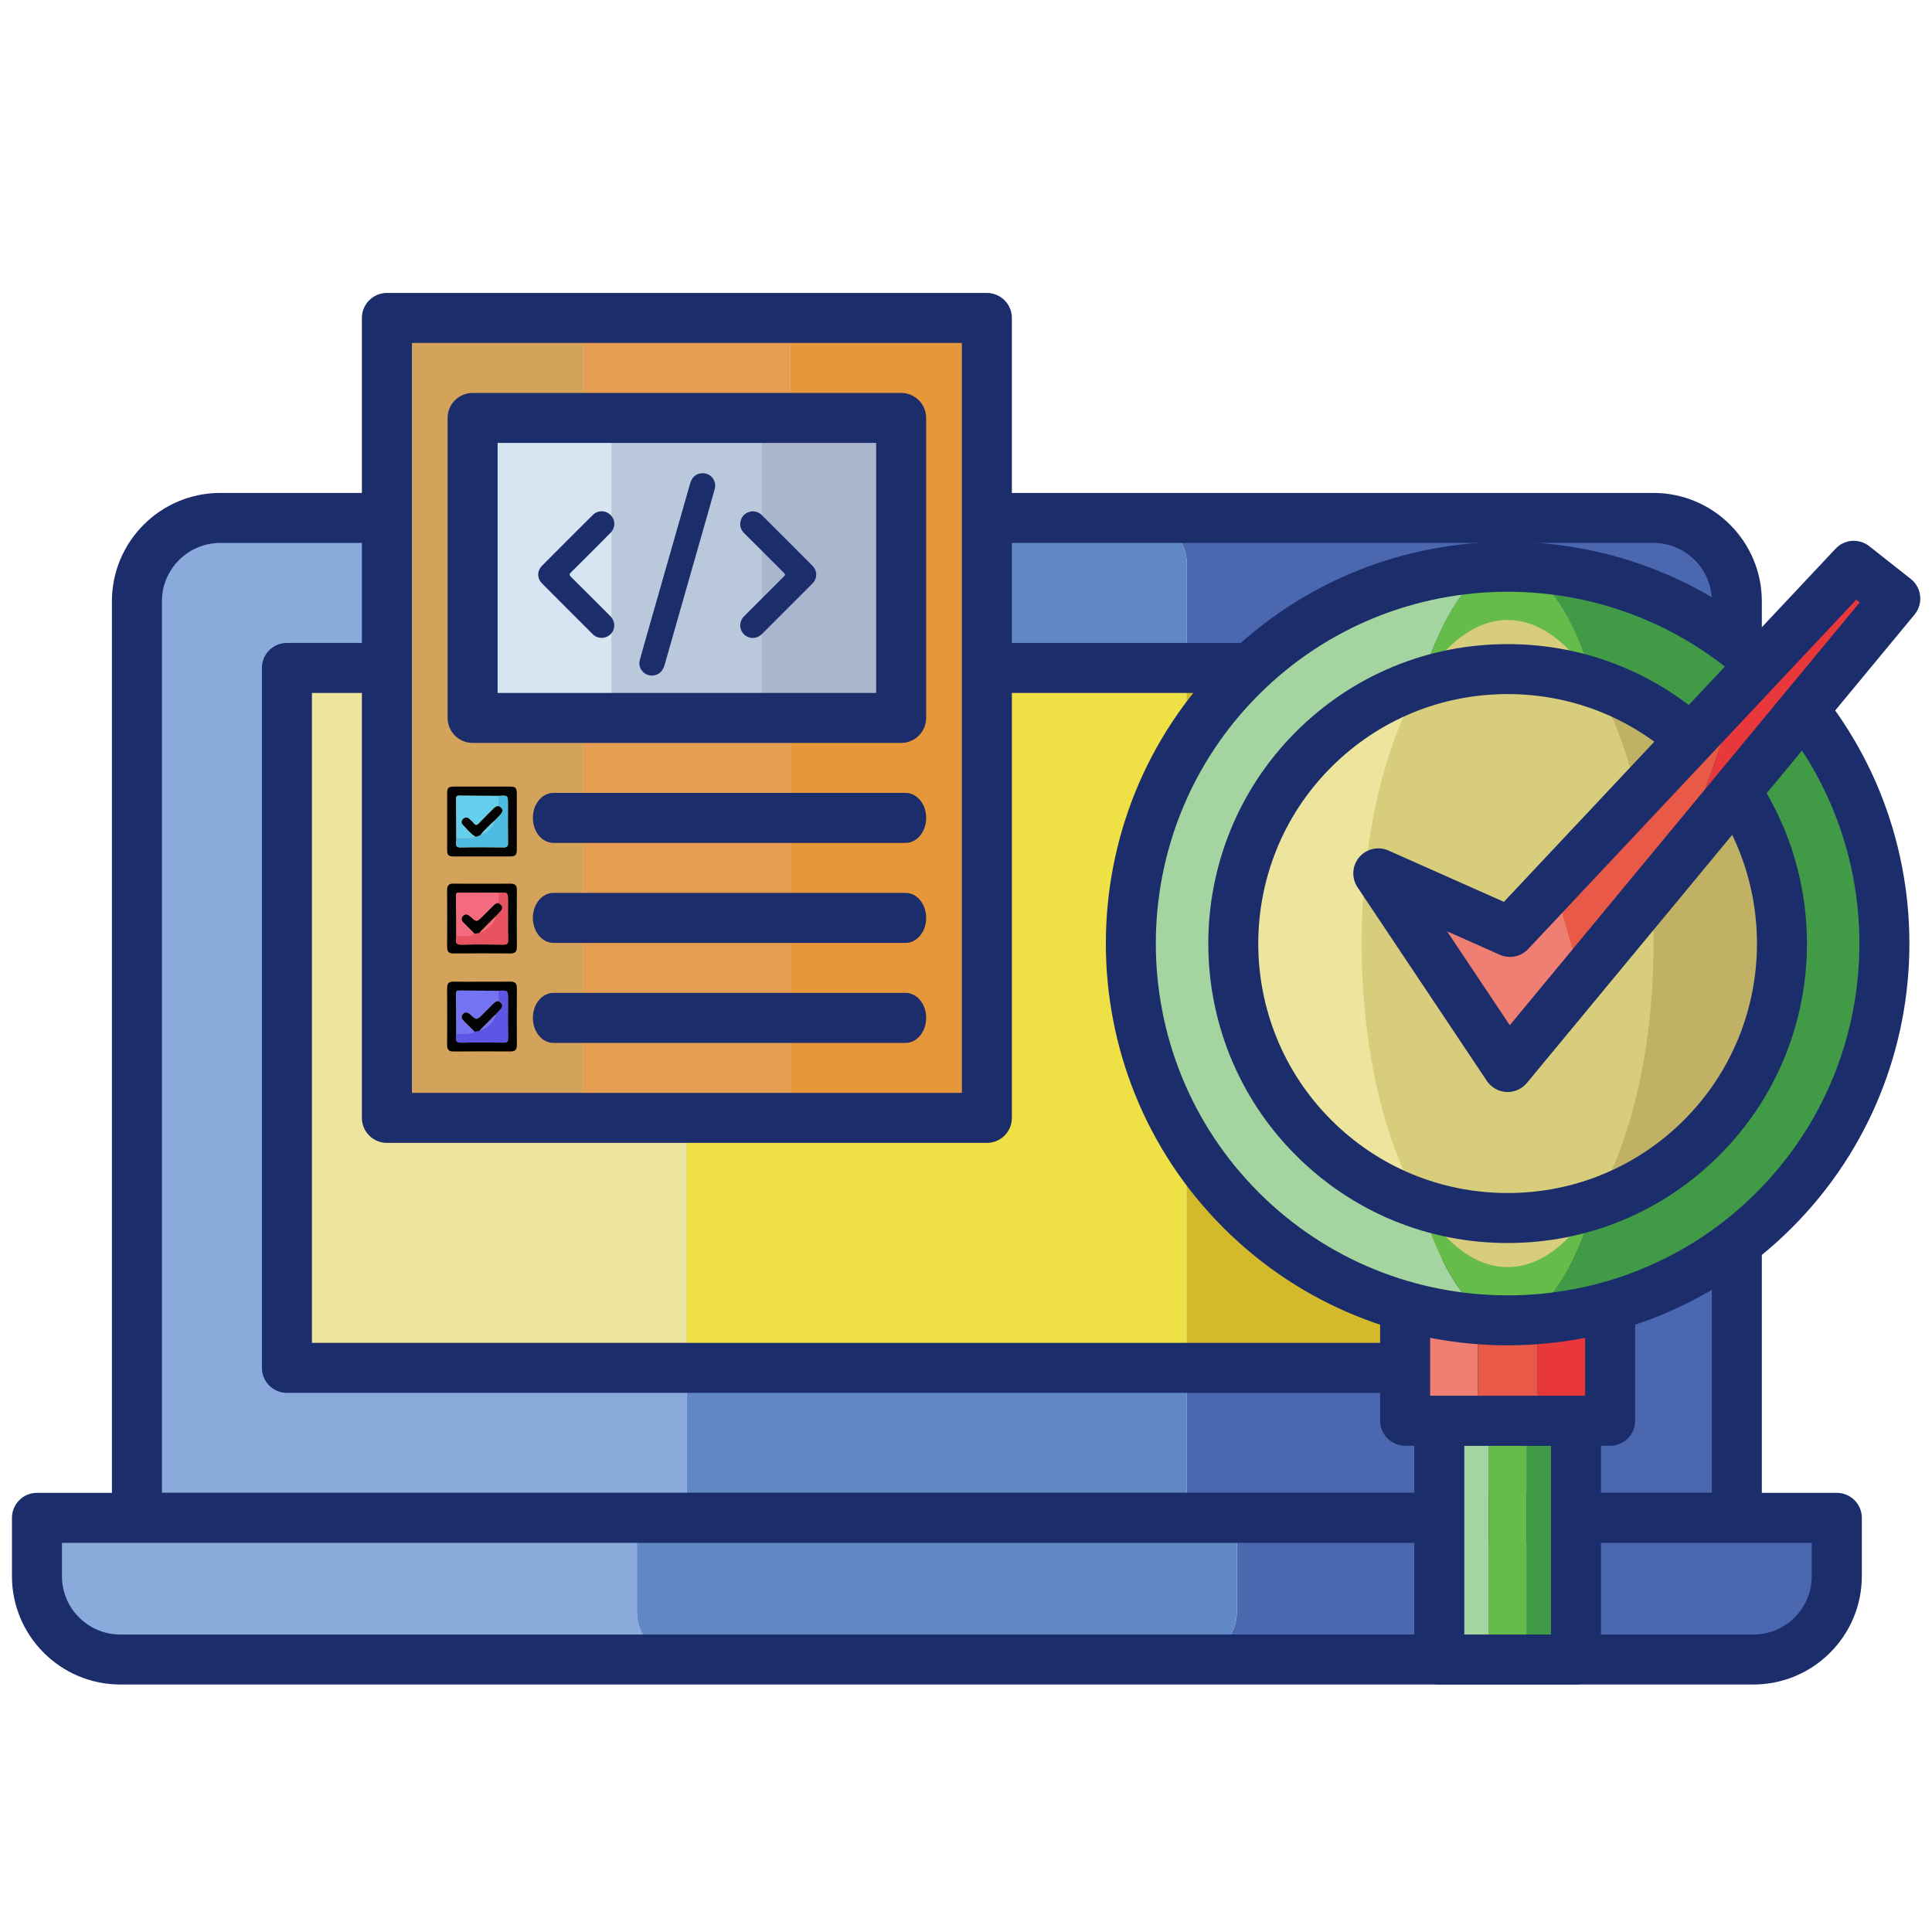
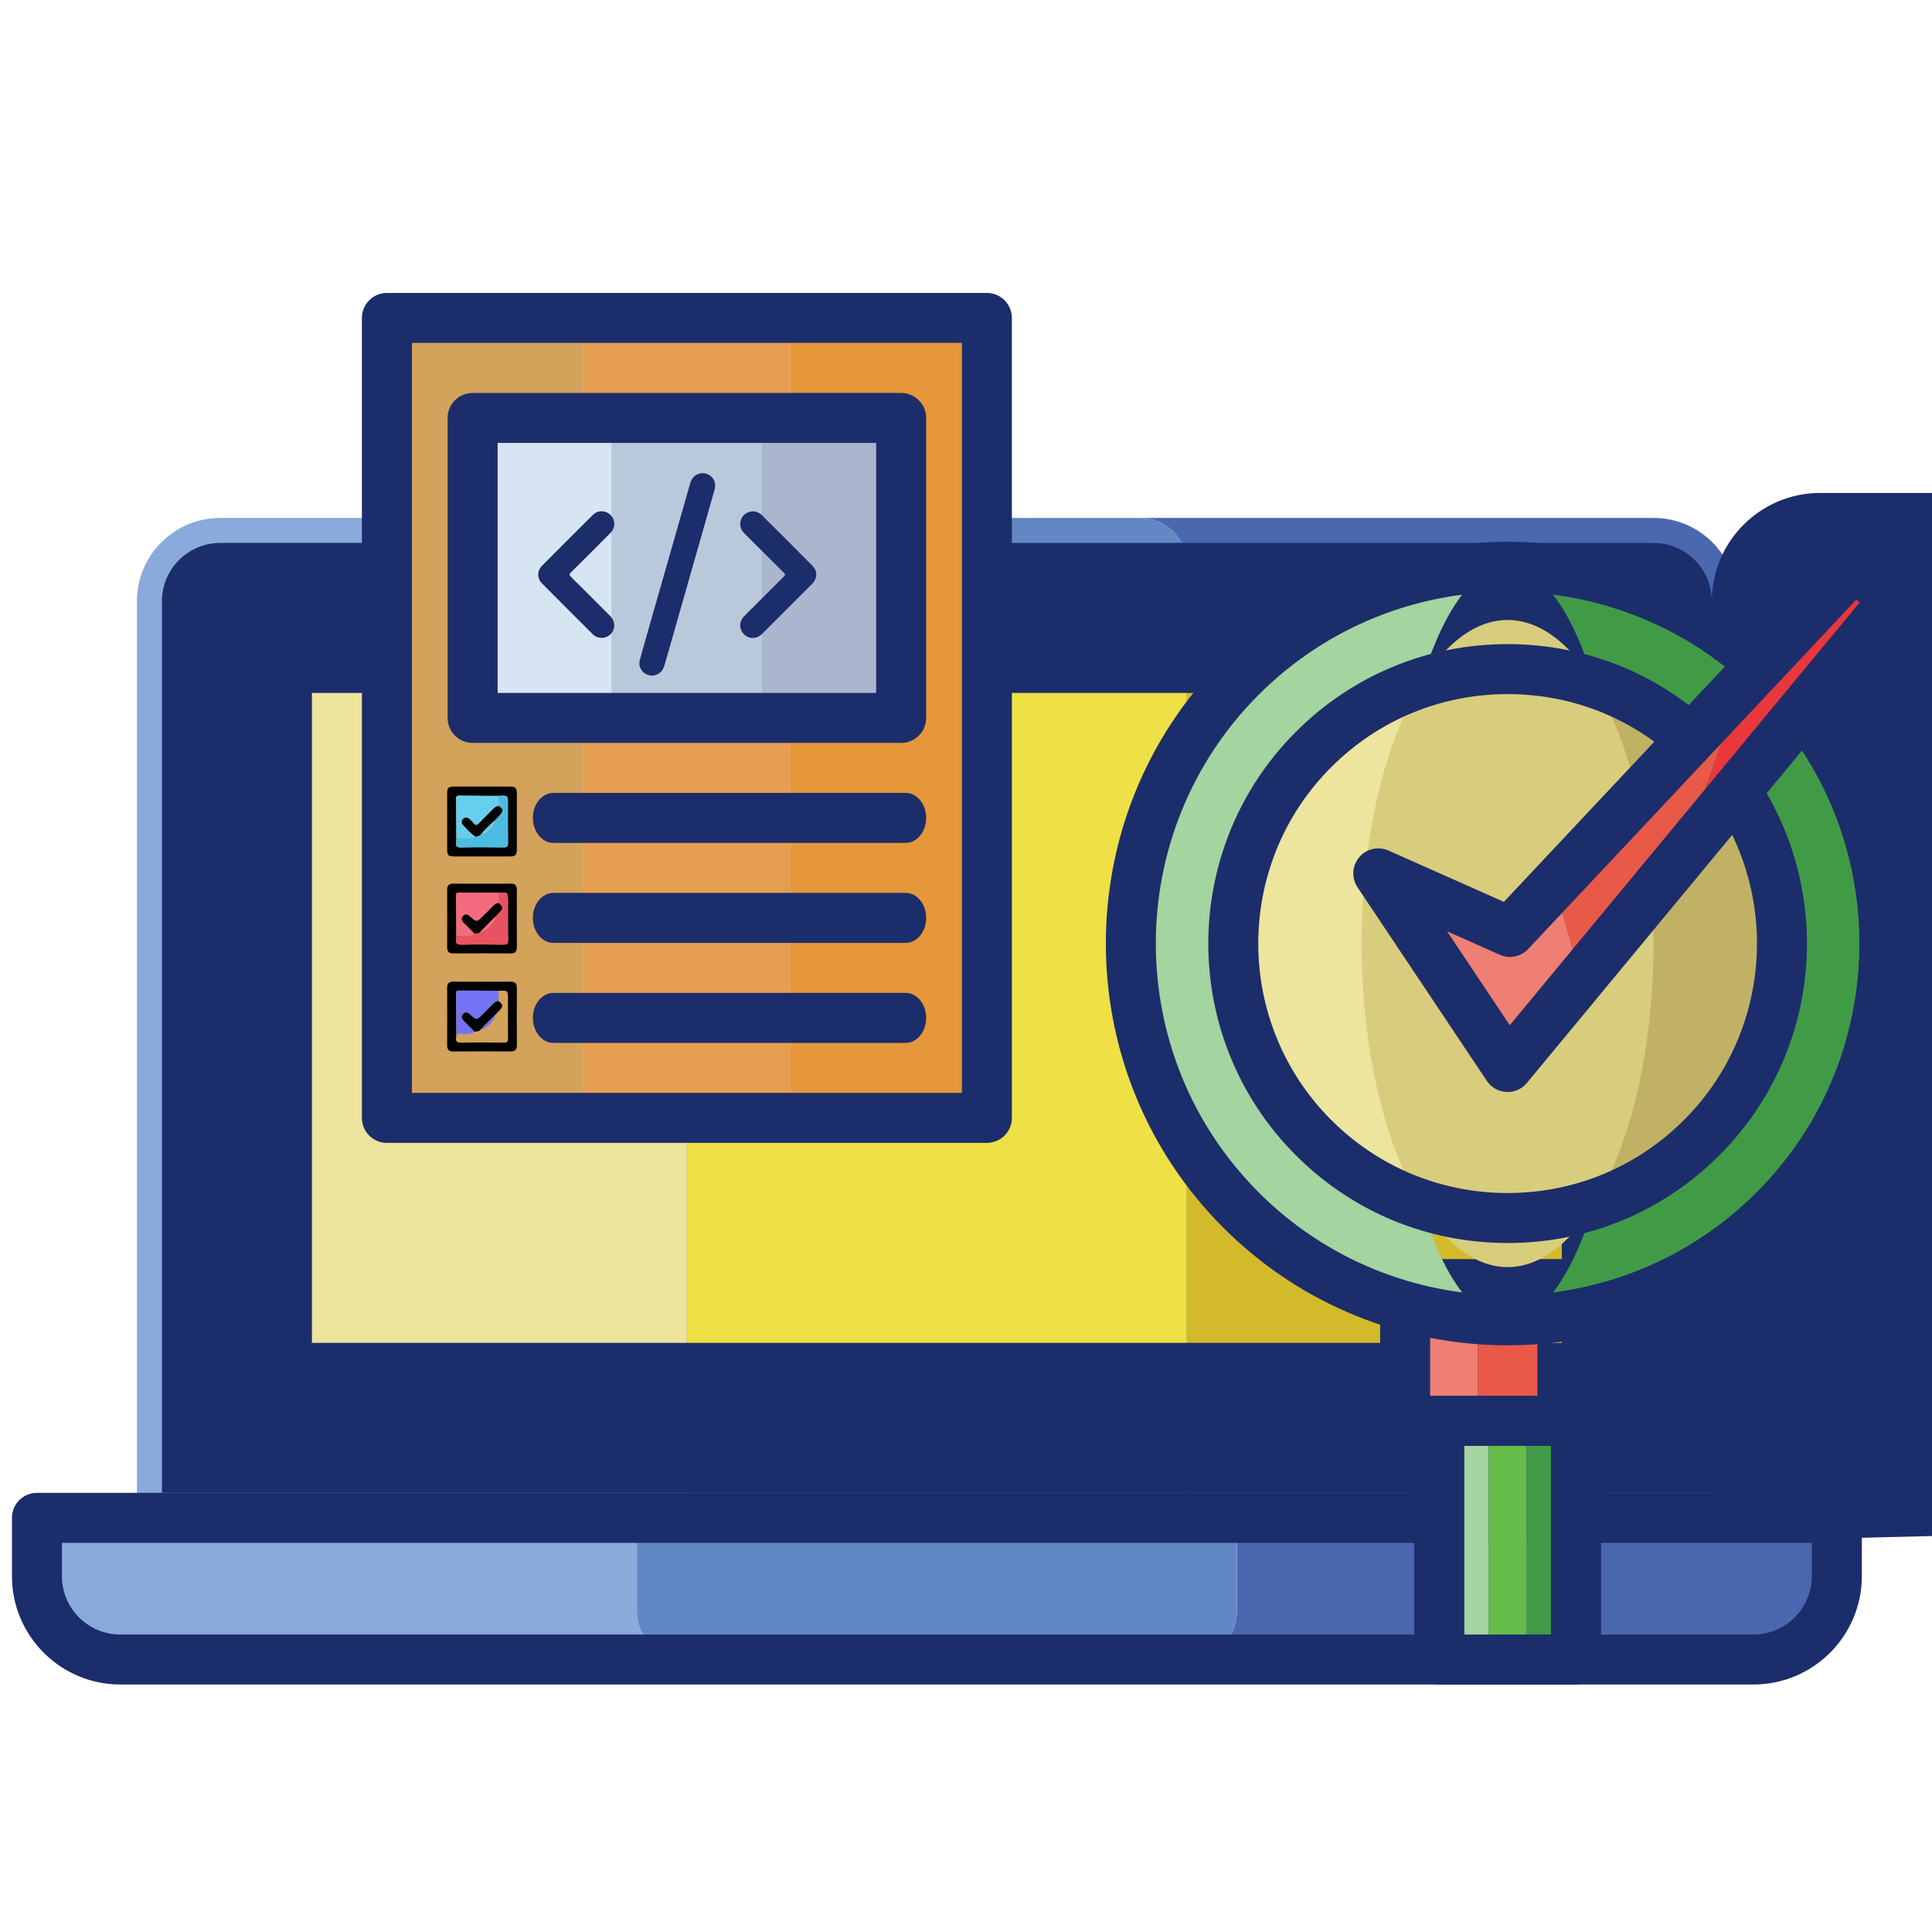
<svg xmlns="http://www.w3.org/2000/svg" version="1.1" x="0px" y="0px" width="85px" height="85px" viewBox="0 0 85 85" xml:space="preserve">
  <g id="Layer_1">
    <g id="Layer_1_1_" display="none">
      <path display="inline" fill="#030303" d="M42.807,4.472c11.269,0,22.541,0.083,33.808-0.04c4.668-0.05,8.201,3.523,8.171,8.15    c-0.093,14.03-0.03,28.062-0.036,42.092c-0.001,3.911-2.402,6.93-6.115,7.725c-0.722,0.156-1.455,0.146-2.188,0.146    c-6.227,0.003-12.452,0.011-18.68-0.011c-0.636-0.004-0.883,0.113-0.861,0.82c0.055,1.887,0.041,3.774,0.005,5.662    c-0.011,0.575,0.123,0.764,0.731,0.756c2.534-0.035,5.071-0.043,7.605-0.002c2.023,0.033,3.799,0.73,5.179,2.27    c0.86,0.957,1.315,2.081,1.313,3.38c-0.004,1.269,0.003,2.536-0.002,3.806c-0.004,1.283-0.434,1.723-1.721,1.723    c-10.113,0.003-20.229,0-30.343,0c-7.945,0-15.89,0.002-23.835,0c-1.569,0-1.926-0.359-1.928-1.938c0-0.985,0-1.973,0-2.959    c0-3.25,1.911-5.522,5.111-6.137c1.094-0.208,2.189-0.146,3.286-0.152c1.888-0.013,3.776-0.036,5.662,0.015    c0.662,0.021,0.786-0.191,0.773-0.801c-0.04-1.859-0.05-3.723,0.003-5.578c0.021-0.731-0.233-0.865-0.905-0.863    c-6.311,0.023-12.622,0.006-18.933,0.018c-3.29,0.008-5.734-1.385-7.253-4.318c-0.511-0.986-0.75-2.061-0.75-3.174    c-0.003-14.37-0.021-28.738,0.01-43.105C0.925,7.689,4.33,4.485,8.742,4.481C20.098,4.464,31.452,4.472,42.807,4.472z     M74.936,42.17c-1.027,0.671-1.494,1.51-0.854,2.717c0.128,0.24,0.154,0.535,0.217,0.807c0.08,0.352,0.286,0.531,0.649,0.523    c1.06,0.271,2.118,0.547,3.18,0.819c1.106,0.296,2.214,0.595,3.322,0.888c0.353,0.094,0.618,0.137,0.601-0.416    c-0.041-1.316-0.031-2.638-0.002-3.955c0.01-0.432-0.166-0.585-0.546-0.673c-1.116-0.26-2.226-0.543-3.338-0.817    c-0.531-0.146-1.083-0.241-1.589-0.447C75.837,41.315,75.316,41.498,74.936,42.17z M80.848,39.854    c0.037,0.02,0.075,0.039,0.114,0.058c-0.017-0.042-0.034-0.083-0.051-0.125c-0.06-0.124-0.103-0.262-0.183-0.37    c-2.58-3.447-7.89-3.564-10.853-0.207c-0.59,0.668-1.183,0.963-2.062,0.733c-5.572-1.457-11.149-2.902-16.729-4.34    c-0.768-0.198-1.188-0.633-1.341-1.429c-0.646-3.31-3.31-5.64-6.655-5.796c-1.201-0.056-2.37,0.157-3.539,0.887    c1.757,0.452,3.354,0.897,4.969,1.264c0.905,0.206,1.41,0.689,1.625,1.59c0.287,1.202,0.631,2.391,0.979,3.577    c0.183,0.612,0.033,1.105-0.394,1.543c-0.94,0.97-1.887,1.936-2.826,2.907c-0.477,0.493-1.016,0.624-1.688,0.435    c-1.353-0.379-2.715-0.724-4.083-1.045c-0.324-0.076-0.655-0.3-1.094-0.127c0.127,0.184,0.211,0.325,0.315,0.45    c2.805,3.407,7.819,3.493,10.792,0.141c0.646-0.726,1.271-0.942,2.221-0.69c5.402,1.437,10.814,2.847,16.238,4.209    c1.008,0.254,1.539,0.721,1.733,1.756c0.356,1.889,1.433,3.345,3.024,4.4c2.127,1.416,5.152,1.555,6.932,0.338    c-0.248-0.279-0.609-0.27-0.923-0.354c-1.356-0.362-2.718-0.711-4.084-1.038c-0.698-0.168-1.144-0.552-1.333-1.251    c-0.338-1.247-0.7-2.488-1.039-3.734c-0.191-0.707-0.05-1.314,0.503-1.847c0.833-0.799,1.657-1.611,2.425-2.471    c0.641-0.716,1.328-0.907,2.258-0.643C77.672,39.123,79.232,39.597,80.848,39.854z M71.443,52.832    c-0.848-0.587-1.752-0.85-2.815-0.828c-3.257,0.059-6.517,0.061-9.772-0.003c-0.922-0.019-1.551,0.265-2.022,1.006    c-0.657,0.611-1.38,0.72-2.146,0.233c-1.453-0.924-2.764-0.811-4.408-0.139c-1.754,0.717-2.854,1.609-3.25,3.438    c-0.166,0.772-0.734,1.168-1.543,1.168c-1.771,0.002-3.542,0.002-5.314,0c-0.764-0.001-1.273-0.366-1.532-1.085    c-0.114-0.316-0.284-0.62-0.35-0.943c-0.254-1.254-0.949-2.021-2.247-2.209c-0.243-0.035-0.501-0.138-0.697-0.283    c-1.479-1.104-2.923-0.855-4.375,0.054c-0.766,0.479-1.487,0.379-2.144-0.234c-0.472-0.745-1.102-1.046-2.026-1.006    c-1.852,0.08-3.709,0.021-5.564,0.024c-4.58,0.009-9.161,0.021-13.741,0.031c-1.038-0.231-1.361-0.592-1.361-1.596    C6.129,37.644,6.128,24.824,6.136,12.005c0-1.399,0.862-2.254,2.25-2.313C8.583,9.683,8.78,9.688,8.977,9.688    c22.568,0,45.134,0,67.705,0c0.281,0,0.563-0.004,0.844,0.021c1.107,0.103,1.912,0.931,1.99,2.044    c0.021,0.281,0.01,0.563,0.01,0.845c0,7.241,0,14.481,0.008,21.722c0,0.31-0.146,0.677,0.283,0.877    c0.785,0.365,1.439,0.938,2.222,1.531c0-0.281,0-0.44,0-0.6c0-7.974,0.008-15.947-0.004-23.92c-0.005-2.98-2.066-5.029-5.06-5.03    c-22.767-0.006-45.531-0.006-68.294,0C5.654,7.181,3.618,9.25,3.61,12.293c-0.008,3.156-0.002,6.311-0.002,9.467    c0,10.96,0.006,21.92-0.006,32.879c-0.002,1.519,0.449,2.82,1.55,3.873c1.112,1.066,2.479,1.317,3.97,1.316    c22.455-0.014,44.911-0.01,67.366-0.01c0.31,0,0.619-0.004,0.93-0.021c2.211-0.107,4.032-1.611,4.475-3.794    c0.342-1.685,0.078-3.396,0.15-5.233C78.824,53.631,75.311,54.195,71.443,52.832z M74.945,34.031    c0.308,0.015,0.627-0.016,0.922,0.054c0.855,0.204,0.976-0.165,0.972-0.946c-0.034-6.354-0.019-12.709-0.019-19.064    c0-1.797,0-1.797-1.872-1.635c-0.169-0.015-0.335-0.044-0.503-0.044C52.814,12.394,31.182,12.397,9.55,12.38    c-0.608,0-0.729,0.175-0.728,0.75c0.017,11.802,0.02,23.604-0.006,35.405c-0.001,0.705,0.233,0.802,0.849,0.799    c4.844-0.021,9.689-0.012,14.534-0.012c0.269,0,0.537,0,0.967,0c-0.768-0.805-0.59-1.563-0.155-2.262    c0.853-1.365,0.727-2.57,0.132-4.112c-0.715-1.852-1.674-3.013-3.592-3.436c-0.753-0.166-1.068-0.736-1.059-1.518    c0.021-1.662,0.005-3.323,0.006-4.985c0.001-1.238,0.155-1.615,1.328-1.917c1.692-0.437,2.481-1.452,3.196-3.057    c0.773-1.735,0.805-3.118-0.13-4.655c-0.489-0.804-0.248-1.476,0.405-2.103c1.138-1.091,2.236-2.224,3.353-3.339    c0.917-0.916,1.249-1.059,2.363-0.427c1.477,0.838,2.726,0.743,4.346,0.105c1.782-0.702,2.845-1.629,3.262-3.439    c0.199-0.863,0.836-1.189,1.712-1.175c1.548,0.027,3.099,0.007,4.646,0.007c1.457,0,1.775,0.124,2.166,1.48    c0.442,1.54,1.338,2.305,2.832,2.987c1.822,0.833,3.312,0.928,4.961-0.115c0.65-0.41,1.287-0.222,1.828,0.331    c0.905,0.927,1.825,1.839,2.748,2.75c1.911,1.888,1.873,1.699,0.728,4.084c-0.419,0.874-0.572,1.615,0.011,2.481    c0.37,0.548,0.657,1.205,0.782,1.852c0.205,1.044,0.806,1.515,1.769,1.842c2.66,0.903,2.346,0.848,2.356,3.405    c0.004,0.758-0.247,1.707,0.112,2.224c0.393,0.564,1.434,0.473,2.181,0.703c0.024,0.008,0.053,0.018,0.079,0.028    c0.322,0.131,0.568,0.053,0.824-0.2C70.182,35.062,72.412,34.192,74.945,34.031z M28.872,35.802    c-0.384-7.415,5.85-14.176,13.27-14.392c7.521-0.219,13.526,4.876,14.538,12.356c0.051,0.375,0.184,0.542,0.524,0.628    c1.553,0.393,3.104,0.795,4.653,1.2c0.383,0.1,0.592,0.101,0.604-0.429c0.043-1.681,0.068-1.681-1.525-2.302    c-0.263-0.102-0.519-0.222-0.785-0.305c-0.649-0.203-1.035-0.629-1.196-1.291c-0.392-1.594-1.022-3.091-1.874-4.496    c-0.318-0.524-0.33-1.057-0.063-1.607c0.172-0.354,0.32-0.717,0.48-1.077c0.563-1.26,0.564-1.263-0.406-2.227    c-0.558-0.555-1.046-1.376-1.714-1.571c-0.721-0.211-1.489,0.494-2.226,0.823c-0.687,0.308-1.271,0.292-1.906-0.106    c-1.102-0.689-2.273-1.287-3.54-1.542c-1.326-0.268-2.115-0.93-2.392-2.239c-0.033-0.162-0.146-0.31-0.176-0.472    c-0.168-0.87-0.664-1.171-1.549-1.069c-0.859,0.099-1.88-0.213-2.564,0.152c-0.661,0.354-0.703,1.461-1.011,2.238    c-0.252,0.637-0.655,1.001-1.322,1.157c-0.987,0.23-1.962,0.541-2.853,1.019c-2.883,1.548-1.911,1.406-5.009,0.099    c-0.406-0.171-0.671-0.167-0.946,0.18c-0.173,0.219-0.398,0.397-0.594,0.6c-0.548,0.563-1.422,1.067-1.547,1.714    c-0.124,0.638,0.483,1.436,0.82,2.14c0.334,0.699,0.313,1.323-0.105,1.989c-0.673,1.076-1.271,2.223-1.501,3.464    c-0.261,1.414-1.067,2.091-2.37,2.493c-1.407,0.433-1.39,0.504-1.383,1.952c0.004,0.787-0.25,1.764,0.121,2.307    c0.369,0.541,1.362,0.688,2.107,0.931c0.758,0.247,1.151,0.742,1.317,1.491c0.232,1.047,0.506,2.131,1.123,2.981    c1.118,1.539,1.053,2.987,0.071,4.498c-0.367,0.563-0.319,1.021,0.257,1.407c0.137,0.093,0.237,0.24,0.362,0.354    c0.6,0.545,1.05,1.491,1.784,1.58c0.679,0.082,1.458-0.479,2.158-0.828c0.678-0.338,1.277-0.304,1.906,0.102    c0.806,0.52,1.659,1.056,2.582,1.216c2.109,0.36,3.345,1.505,3.743,3.588c0.078,0.408,0.328,0.521,0.729,0.511    c0.816-0.027,1.639-0.059,2.449,0.006c0.662,0.054,0.958-0.209,1.131-0.813c0.16-0.563,0.438-1.096,0.633-1.649    c0.193-0.557,0.563-0.904,1.122-1.039c1.653-0.396,3.199-1.056,4.654-1.928c0.474-0.281,0.938-0.295,1.45-0.103    c0.854,0.321,1.705,1.192,2.527,0.896c0.791-0.285,1.315-1.265,2.019-1.869c0.511-0.438,0.573-0.812,0.278-1.425    c-0.369-0.772-1.064-1.556-0.851-2.415c0.226-0.895-0.206-0.964-0.798-1.089c-0.305-0.063-0.619-0.103-0.898-0.224    c-0.559-0.242-0.869-0.075-1.246,0.408c-2.629,3.394-6.104,5.319-10.395,5.502C35.58,49.609,29.284,43.768,28.872,35.802z     M42.837,78.238c7.856,0,15.714,0.005,23.572-0.008c0.858-0.002,2.01,0.379,2.493-0.174c0.424-0.483,0.103-1.607,0.137-2.447    c0.041-0.998-0.413-1.729-1.189-2.289c-0.9-0.65-1.928-0.862-3.024-0.862c-14.673,0.005-29.345,0.004-44.017,0.004    c-0.226,0-0.451-0.002-0.675,0.017c-2.325,0.191-3.51,1.459-3.51,3.748c0,0.338,0.051,0.688-0.01,1.012    c-0.168,0.904,0.253,1.021,1.05,1.02C26.053,78.229,34.445,78.238,42.837,78.238z M42.756,69.755    c3.547,0,7.096-0.009,10.645,0.011c0.549,0.002,0.802-0.092,0.787-0.729c-0.043-1.913-0.039-3.83-0.004-5.743    c0.012-0.62-0.238-0.761-0.791-0.76c-7.098,0.01-14.191,0.011-21.29-0.005c-0.522,0-0.676,0.166-0.669,0.68    c0.025,1.941,0.036,3.887-0.005,5.828c-0.012,0.615,0.199,0.734,0.767,0.73C35.717,69.743,39.237,69.755,42.756,69.755z     M51.479,42.481c-0.918-0.495-1.563-0.34-2.375,0.355c-5.365,4.607-13.638,2.094-15.629-4.689    c-0.187-0.637-0.344-1.272,0.176-1.829c0.523-0.561,1.155-0.438,1.806-0.269c2.121,0.552,4.249,1.08,6.369,1.632    c0.311,0.081,0.543,0.148,0.837-0.112c1.762-1.557,1.749-1.543,1.166-3.745c-0.151-0.574-0.441-0.801-0.995-0.934    c-2.103-0.508-4.196-1.057-6.287-1.612c-1.507-0.4-1.809-1.489-0.745-2.606c4.949-5.192,13.729-3.345,16.174,3.403    c0.073,0.211,0.139,0.427,0.207,0.641c0.245,0.746,0.991,0.717,1.473,0.663c0.434-0.049,0.104-0.634,0.017-0.957    c-1.271-4.605-5.249-7.93-9.894-8.291c-4.811-0.374-9.317,2.3-11.229,6.659c-1.946,4.435-0.879,9.558,2.675,12.853    C39.92,48.001,47.711,47.467,51.479,42.481z M60.552,49.271c2.269,0,4.388,0,6.589,0c-0.58-0.953-1.072-1.862-1.316-2.875    c-0.068-0.282-0.271-0.342-0.482-0.396c-1.711-0.445-3.426-0.873-5.133-1.327c-0.516-0.136-0.563,0.084-0.402,0.468    c0.282,0.672,0.576,1.338,0.896,1.994C61.05,47.855,61.2,48.557,60.552,49.271z" />
      <path display="inline" fill="#D7EBFD" d="M74.945,34.031c-2.533,0.161-4.766,1.03-6.59,2.832c-0.256,0.253-0.502,0.332-0.824,0.2    c-0.026-0.011-0.053-0.02-0.079-0.028c-0.747-0.23-1.788-0.139-2.181-0.703c-0.359-0.518-0.108-1.466-0.112-2.224    c-0.013-2.558,0.304-2.502-2.357-3.405c-0.962-0.327-1.563-0.798-1.768-1.842c-0.125-0.647-0.412-1.304-0.782-1.852    c-0.583-0.867-0.43-1.607-0.011-2.481c1.147-2.385,1.186-2.196-0.728-4.084c-0.923-0.91-1.843-1.823-2.746-2.75    c-0.543-0.553-1.18-0.741-1.828-0.331c-1.651,1.042-3.141,0.947-4.961,0.115c-1.494-0.682-2.392-1.447-2.834-2.987    c-0.391-1.356-0.707-1.479-2.164-1.48c-1.551,0-3.101,0.021-4.647-0.007c-0.876-0.015-1.513,0.312-1.712,1.175    c-0.417,1.81-1.48,2.737-3.262,3.439c-1.62,0.638-2.869,0.733-4.346-0.105c-1.115-0.632-1.446-0.489-2.363,0.427    c-1.116,1.115-2.214,2.248-3.353,3.339c-0.653,0.627-0.895,1.298-0.405,2.103c0.935,1.538,0.903,2.92,0.13,4.655    c-0.714,1.604-1.503,2.62-3.196,3.057c-1.173,0.303-1.327,0.679-1.328,1.917c-0.001,1.662,0.014,3.324-0.006,4.985    c-0.009,0.782,0.305,1.352,1.059,1.518c1.918,0.422,2.877,1.584,3.592,3.436c0.595,1.542,0.721,2.747-0.132,4.112    c-0.435,0.696-0.613,1.457,0.155,2.262c-0.43,0-0.698,0-0.967,0c-4.844,0-9.689-0.012-14.534,0.012    c-0.616,0.003-0.85-0.094-0.849-0.799C8.843,36.733,8.84,24.931,8.823,13.129c0-0.575,0.12-0.75,0.728-0.75    c21.631,0.017,43.264,0.014,64.895,0.016c0.168,0,0.334,0.029,0.504,0.044C74.947,19.637,74.945,26.834,74.945,34.031z" />
      <path display="inline" fill="#E8EBED" d="M28.825,53.007c0.657,0.613,1.378,0.714,2.144,0.234    c1.452-0.909,2.897-1.157,4.375-0.054c0.196,0.146,0.455,0.248,0.697,0.283c1.298,0.188,1.993,0.955,2.247,2.209    c0.065,0.323,0.236,0.627,0.35,0.943c0.259,0.719,0.768,1.084,1.532,1.085c1.771,0.002,3.543,0.002,5.314,0    c0.809,0,1.379-0.396,1.545-1.168c0.394-1.829,1.494-2.724,3.248-3.438c1.646-0.672,2.957-0.785,4.408,0.139    c0.766,0.484,1.486,0.378,2.146-0.233c4.573,0.004,9.146,0.007,13.721,0.015c0.315,0,0.614-0.035,0.892-0.188    c3.867,1.364,7.383,0.799,10.601-2.063c-0.071,1.843,0.188,3.553-0.149,5.234c-0.441,2.182-2.265,3.686-4.476,3.794    c-0.312,0.017-0.62,0.021-0.931,0.021c-22.454,0-44.91-0.004-67.365,0.011c-1.49,0.001-2.858-0.25-3.97-1.315    c-1.101-1.055-1.552-2.357-1.55-3.873C3.615,43.68,3.608,32.72,3.608,21.76c0-3.156-0.006-6.311,0.002-9.467    C3.618,9.25,5.654,7.181,8.678,7.18c22.765-0.006,45.53-0.006,68.294,0c2.991,0,5.055,2.05,5.06,5.03    c0.012,7.974,0.004,15.947,0.004,23.92c0,0.159,0,0.318,0,0.6c-0.78-0.593-1.435-1.166-2.22-1.531    c-0.433-0.2-0.285-0.567-0.285-0.877c-0.008-7.241-0.006-14.481-0.006-21.722c0-0.282,0.009-0.564-0.012-0.845    c-0.076-1.114-0.883-1.942-1.988-2.044c-0.28-0.026-0.563-0.021-0.846-0.021c-22.568-0.001-45.137-0.001-67.705,0    c-0.197,0-0.395-0.005-0.592,0.003c-1.388,0.059-2.249,0.914-2.25,2.313c-0.005,12.818-0.004,25.638,0,38.457    c0,1.004,0.324,1.362,1.361,1.596c-0.106,0.771,0.311,0.967,0.993,0.965C15.267,53.011,22.046,53.011,28.825,53.007z" />
      <path display="inline" fill="#FBDD75" d="M28.872,35.802c0.413,7.966,6.708,13.808,14.671,13.474    c4.289-0.18,7.766-2.106,10.395-5.5c0.375-0.483,0.688-0.65,1.246-0.408c0.279,0.119,0.596,0.16,0.898,0.224    c0.592,0.125,1.021,0.194,0.798,1.091c-0.216,0.857,0.479,1.641,0.851,2.414c0.295,0.612,0.23,0.984-0.278,1.426    c-0.701,0.604-1.228,1.584-2.021,1.869c-0.822,0.295-1.674-0.576-2.524-0.897c-0.515-0.192-0.979-0.181-1.451,0.103    c-1.455,0.872-3.001,1.53-4.654,1.928c-0.563,0.136-0.929,0.482-1.12,1.037c-0.195,0.558-0.475,1.086-0.635,1.651    c-0.173,0.604-0.469,0.866-1.131,0.813c-0.813-0.063-1.633-0.035-2.449-0.008c-0.4,0.014-0.651-0.102-0.729-0.51    c-0.398-2.083-1.634-3.226-3.743-3.588c-0.923-0.16-1.776-0.695-2.582-1.216c-0.629-0.403-1.228-0.438-1.906-0.103    c-0.7,0.35-1.479,0.91-2.158,0.83c-0.734-0.09-1.184-1.035-1.784-1.58c-0.125-0.112-0.225-0.262-0.362-0.354    c-0.576-0.387-0.625-0.844-0.257-1.407c0.982-1.511,1.046-2.959-0.071-4.498c-0.617-0.851-0.891-1.934-1.123-2.981    c-0.166-0.749-0.559-1.244-1.317-1.491c-0.745-0.243-1.738-0.39-2.107-0.931c-0.371-0.543-0.116-1.521-0.121-2.307    c-0.007-1.448-0.024-1.519,1.383-1.952c1.303-0.402,2.109-1.079,2.37-2.493c0.23-1.242,0.828-2.389,1.501-3.464    c0.418-0.666,0.44-1.29,0.105-1.989c-0.337-0.704-0.944-1.502-0.82-2.14c0.125-0.647,0.999-1.151,1.547-1.714    c0.196-0.202,0.421-0.38,0.594-0.6c0.275-0.347,0.54-0.351,0.946-0.18c3.098,1.307,2.126,1.449,5.009-0.099    c0.891-0.478,1.866-0.789,2.853-1.019c0.667-0.155,1.07-0.52,1.322-1.157c0.308-0.777,0.35-1.885,1.011-2.238    c0.684-0.366,1.705-0.054,2.564-0.152c0.887-0.102,1.381,0.2,1.551,1.069c0.028,0.163,0.141,0.31,0.174,0.472    c0.274,1.309,1.063,1.971,2.392,2.239c1.265,0.255,2.44,0.853,3.54,1.542c0.636,0.398,1.223,0.414,1.906,0.106    c0.732-0.329,1.505-1.034,2.226-0.823c0.668,0.195,1.156,1.016,1.714,1.571c0.973,0.964,0.969,0.967,0.406,2.227    c-0.16,0.359-0.311,0.723-0.482,1.077c-0.268,0.551-0.256,1.083,0.063,1.607c0.851,1.404,1.481,2.901,1.874,4.496    c0.16,0.662,0.547,1.087,1.197,1.291c0.268,0.083,0.521,0.203,0.785,0.305c1.596,0.622,1.567,0.621,1.524,2.302    c-0.014,0.53-0.224,0.529-0.604,0.429c-1.549-0.404-3.102-0.807-4.652-1.2c-0.342-0.086-0.475-0.253-0.525-0.628    c-1.011-7.48-7.016-12.575-14.537-12.356C34.722,21.625,28.488,28.387,28.872,35.802z" />
      <path display="inline" fill="#EBEEF0" d="M42.837,78.238c-8.393,0-16.785-0.012-25.177,0.018c-0.797,0.002-1.218-0.113-1.05-1.018    c0.061-0.326,0.01-0.674,0.01-1.012c0-2.289,1.186-3.559,3.51-3.748c0.224-0.021,0.45-0.019,0.675-0.019    c14.672,0,29.345,0.001,44.017-0.004c1.099,0,2.123,0.212,3.025,0.862c0.775,0.561,1.229,1.289,1.188,2.287    c-0.034,0.842,0.287,1.965-0.138,2.447c-0.482,0.553-1.635,0.172-2.492,0.174C58.552,78.243,50.693,78.238,42.837,78.238z" />
      <path display="inline" fill="#817481" d="M80.846,39.855c-1.611-0.258-3.174-0.732-4.738-1.177    c-0.93-0.264-1.615-0.073-2.258,0.643c-0.768,0.86-1.592,1.672-2.425,2.471c-0.553,0.531-0.694,1.14-0.503,1.845    c0.339,1.248,0.701,2.489,1.039,3.736c0.189,0.7,0.635,1.083,1.333,1.251c1.366,0.327,2.728,0.676,4.084,1.038    c0.313,0.084,0.675,0.072,0.923,0.352c-1.779,1.219-4.805,1.08-6.932-0.336c-1.594-1.058-2.668-2.514-3.023-4.4    c-0.195-1.035-0.729-1.504-1.734-1.756c-5.424-1.363-10.836-2.772-16.238-4.209c-0.947-0.252-1.575-0.036-2.221,0.69    c-2.975,3.352-7.987,3.268-10.792-0.141c-0.104-0.125-0.188-0.266-0.315-0.45c0.438-0.173,0.77,0.052,1.094,0.127    c1.368,0.321,2.731,0.666,4.083,1.045c0.673,0.189,1.211,0.058,1.689-0.435c0.938-0.971,1.885-1.937,2.825-2.907    c0.427-0.438,0.572-0.932,0.394-1.543c-0.353-1.186-0.692-2.375-0.979-3.577c-0.215-0.901-0.719-1.385-1.625-1.59    c-1.614-0.367-3.21-0.813-4.968-1.264c1.169-0.73,2.338-0.943,3.539-0.887c3.346,0.157,6.012,2.487,6.655,5.796    c0.153,0.795,0.573,1.23,1.341,1.429c5.577,1.438,11.154,2.883,16.729,4.34c0.88,0.23,1.472-0.064,2.062-0.733    c2.964-3.358,8.271-3.24,10.853,0.207c0.08,0.108,0.123,0.246,0.183,0.37C80.891,39.81,80.867,39.832,80.846,39.855z" />
      <path display="inline" fill="#A499A4" d="M42.756,69.755c-3.52,0-7.04-0.012-10.56,0.013c-0.568,0.004-0.779-0.115-0.767-0.729    c0.041-1.94,0.03-3.888,0.005-5.828c-0.006-0.515,0.147-0.681,0.669-0.678c7.096,0.014,14.192,0.013,21.29,0.003    c0.553-0.001,0.803,0.14,0.791,0.76c-0.035,1.913-0.039,3.83,0.004,5.743c0.015,0.638-0.238,0.729-0.787,0.729    C49.854,69.746,46.305,69.755,42.756,69.755z" />
      <path display="inline" fill="#E7E9EB" d="M51.479,42.481c-3.768,4.985-11.559,5.52-16.256,1.162    c-3.554-3.294-4.621-8.417-2.675-12.854c1.912-4.359,6.421-7.033,11.229-6.659c4.646,0.361,8.623,3.686,9.895,8.291    c0.09,0.322,0.417,0.908-0.018,0.957c-0.479,0.054-1.227,0.083-1.473-0.663c-0.068-0.213-0.133-0.43-0.207-0.641    c-2.443-6.748-11.225-8.595-16.173-3.403c-1.064,1.117-0.762,2.207,0.745,2.606c2.091,0.555,4.184,1.104,6.287,1.612    c0.552,0.133,0.843,0.36,0.995,0.934c0.583,2.202,0.596,2.188-1.166,3.745c-0.294,0.26-0.526,0.193-0.837,0.112    c-2.121-0.553-4.248-1.081-6.369-1.632c-0.65-0.169-1.283-0.292-1.806,0.269c-0.52,0.556-0.363,1.191-0.176,1.829    c1.993,6.784,10.265,9.297,15.63,4.689C49.913,42.141,50.561,41.986,51.479,42.481z" />
      <path display="inline" fill="#C3E1FE" d="M74.945,34.031c0-7.197,0.002-14.394,0.003-21.591c1.872-0.162,1.872-0.162,1.872,1.635    c0,6.355-0.016,12.71,0.019,19.064c0.004,0.781-0.114,1.149-0.972,0.946C75.572,34.015,75.253,34.046,74.945,34.031z" />
      <path display="inline" fill="#D4E8FA" d="M60.552,49.271c0.648-0.715,0.498-1.416,0.147-2.139    c-0.318-0.654-0.612-1.322-0.896-1.994c-0.16-0.384-0.109-0.604,0.403-0.468c1.707,0.454,3.422,0.884,5.133,1.327    c0.212,0.057,0.414,0.113,0.481,0.396c0.246,1.013,0.738,1.922,1.318,2.875C64.939,49.271,62.82,49.271,60.552,49.271z" />
      <path display="inline" fill="#D2E4F3" d="M28.825,53.007c-6.779,0.004-13.559,0.004-20.338,0.017    c-0.683,0.002-1.099-0.193-0.993-0.965c4.58-0.012,9.161-0.022,13.741-0.033c1.855-0.004,3.712,0.058,5.564-0.022    C27.724,51.961,28.353,52.262,28.825,53.007z" />
      <path display="inline" fill="#E6E9EC" d="M78.164,42.063c1.111,0.274,2.223,0.557,3.338,0.817c0.38,0.088,0.557,0.242,0.546,0.673    c-0.03,1.317-0.039,2.639,0.002,3.955c0.019,0.553-0.248,0.51-0.601,0.416c-1.108-0.293-2.215-0.592-3.322-0.888    C78.141,45.379,78.15,43.721,78.164,42.063z" />
      <path display="inline" fill="#C2DFFB" d="M78.164,42.063c-0.014,1.658-0.023,3.315-0.037,4.974    c-1.061-0.273-2.12-0.547-3.18-0.819c-0.004-1.35-0.008-2.698-0.012-4.047c0.381-0.673,0.899-0.855,1.64-0.554    C77.081,41.822,77.633,41.918,78.164,42.063z" />
      <path display="inline" fill="#D2E4F3" d="M71.443,52.832c-0.277,0.154-0.576,0.189-0.894,0.188    c-4.573-0.008-9.146-0.01-13.721-0.014c0.473-0.742,1.103-1.023,2.022-1.006c3.256,0.063,6.518,0.063,9.772,0.003    C69.691,51.982,70.598,52.245,71.443,52.832z" />
      <path display="inline" fill="#D3E6F8" d="M74.936,42.17c0.004,1.35,0.008,2.698,0.014,4.047c-0.363,0.008-0.569-0.174-0.649-0.523    c-0.063-0.271-0.089-0.564-0.217-0.807C73.441,43.682,73.906,42.841,74.936,42.17z" />
      <path display="inline" fill="#817481" d="M80.911,39.788c0.017,0.042,0.034,0.083,0.051,0.125    c-0.039-0.02-0.077-0.039-0.114-0.058C80.867,39.832,80.891,39.81,80.911,39.788z" />
    </g>
    <path fill="#89AADB" d="M32.27,22.787H9.691c-2.025,0-3.666,1.641-3.666,3.666v40.326h24.196V24.836   C30.22,23.705,31.138,22.787,32.27,22.787z" />
    <path fill="#4B67B0" d="M72.747,22.787h-22.58c1.132,0,2.05,0.917,2.05,2.049v41.943h24.196V26.453   C76.413,24.428,74.771,22.787,72.747,22.787z" />
    <path fill="#6287C5" d="M50.167,22.787H32.27c-1.132,0-2.049,0.917-2.049,2.049v41.943h21.997V24.836   C52.217,23.705,51.299,22.787,50.167,22.787z" />
-     <path fill="#1C2D6B" d="M76.413,67.879H6.024c-0.607,0-1.1-0.492-1.1-1.1V26.453c0-2.628,2.138-4.766,4.766-4.766h63.057   c2.628,0,4.766,2.138,4.766,4.766v40.326C77.513,67.387,77.021,67.879,76.413,67.879z M7.125,65.68h68.188V26.453   c0-1.416-1.151-2.566-2.565-2.566H9.69c-1.415,0-2.566,1.151-2.566,2.566V65.68z" />
+     <path fill="#1C2D6B" d="M76.413,67.879c-0.607,0-1.1-0.492-1.1-1.1V26.453c0-2.628,2.138-4.766,4.766-4.766h63.057   c2.628,0,4.766,2.138,4.766,4.766v40.326C77.513,67.387,77.021,67.879,76.413,67.879z M7.125,65.68h68.188V26.453   c0-1.416-1.151-2.566-2.565-2.566H9.69c-1.415,0-2.566,1.151-2.566,2.566V65.68z" />
    <rect x="12.624" y="29.386" fill="#EDE49D" width="17.597" height="30.795" />
    <rect x="52.217" y="29.386" fill="#D3BA2A" width="17.597" height="30.795" />
    <rect x="30.22" y="29.386" fill="#EEE045" width="21.997" height="30.795" />
    <path fill="#1C2D6B" d="M69.813,61.28h-57.19c-0.607,0-1.1-0.492-1.1-1.1V29.386c0-0.607,0.493-1.1,1.1-1.1h57.19   c0.607,0,1.101,0.492,1.101,1.1v30.795C70.914,60.788,70.422,61.28,69.813,61.28z M13.723,59.081h54.991V30.486H13.723V59.081z" />
    <path fill="#89AADB" d="M28.021,70.895v-4.115H1.625v2.566c0,2.024,1.641,3.666,3.666,3.666h24.845   C28.968,73.012,28.021,72.064,28.021,70.895z" />
    <path fill="#4B67B0" d="M54.417,66.779v4.115c0,1.17-0.949,2.117-2.117,2.117h24.846c2.024,0,3.666-1.642,3.666-3.666v-2.566   H54.417z" />
    <path fill="#6287C5" d="M54.417,70.895v-4.115H28.021v4.115c0,1.17,0.948,2.117,2.116,2.117H52.3   C53.469,73.012,54.417,72.064,54.417,70.895z" />
    <path fill="#1C2D6B" d="M77.146,74.111H5.292c-2.628,0-4.766-2.138-4.766-4.766v-2.566c0-0.607,0.493-1.1,1.1-1.1h79.186   c0.607,0,1.101,0.492,1.101,1.1v2.566C81.912,71.974,79.773,74.111,77.146,74.111z M2.725,67.879v1.467   c0,1.415,1.151,2.566,2.566,2.566h71.854c1.415,0,2.566-1.151,2.566-2.566v-1.467H2.725z" />
    <rect x="67.163" y="62.508" fill="#419B46" width="2.172" height="10.504" />
    <polygon fill="#A4D4A0" points="65.496,62.508 63.323,62.508 63.323,73.012 66.329,73.012 65.496,73.012  " />
    <path fill="#6287C5" d="M67.163,73.012h-0.834H67.163z" />
    <polygon fill="#65BC49" points="67.163,62.508 65.496,62.508 65.496,73.012 66.329,73.012 67.163,73.012  " />
    <path fill="#1C2D6B" d="M69.336,74.111h-6.013c-0.607,0-1.1-0.492-1.1-1.1V62.508c0-0.608,0.492-1.101,1.1-1.101h6.013   c0.607,0,1.101,0.492,1.101,1.101v10.504C70.437,73.619,69.943,74.111,69.336,74.111z M64.423,71.912h3.813v-8.305h-3.813V71.912z" />
    <rect x="61.82" y="56.495" fill="#EF7F72" width="3.201" height="6.013" />
-     <polygon fill="#E8383B" points="67.64,62.508 70.839,62.508 70.839,56.495 66.329,56.495 67.64,56.495  " />
    <polygon fill="#EF7F72" points="65.021,62.508 67.64,62.508 67.64,62.508  " />
    <polygon fill="#E95947" points="67.64,56.495 66.329,56.495 65.021,56.495 65.021,62.508 67.64,62.508  " />
    <path fill="#1C2D6B" d="M70.839,63.607H61.82c-0.608,0-1.1-0.492-1.1-1.1v-6.013c0-0.607,0.491-1.1,1.1-1.1h9.019   c0.607,0,1.1,0.492,1.1,1.1v6.013C71.938,63.115,71.446,63.607,70.839,63.607z M62.92,61.407h6.819v-3.813H62.92V61.407z" />
    <path fill="#A4D4A0" d="M62.602,53.239c-2.06-6.477-2.06-16.978,0-23.455c1.029-3.238,2.379-4.857,3.728-4.857   c-4.244,0-8.487,1.619-11.727,4.857c-6.477,6.477-6.477,16.978,0,23.455c3.239,3.238,7.482,4.857,11.727,4.857   C64.98,58.097,63.631,56.478,62.602,53.239z" />
    <path fill="#419B46" d="M78.057,29.785c-3.237-3.238-7.482-4.857-11.728-4.857c1.35,0,2.699,1.619,3.729,4.857   c2.06,6.477,2.06,16.978,0,23.455c-1.03,3.237-2.38,4.856-3.729,4.856c4.245,0,8.489-1.619,11.728-4.856   C84.534,46.763,84.534,36.262,78.057,29.785z" />
-     <path fill="#65BC49" d="M70.059,53.239c2.06-6.477,2.06-16.978,0-23.455c-1.03-3.238-2.38-4.857-3.729-4.857   c-1.349,0-2.698,1.619-3.728,4.857c-2.06,6.477-2.06,16.978,0,23.455c1.029,3.238,2.379,4.857,3.728,4.857   C67.679,58.097,69.028,56.478,70.059,53.239z" />
    <path fill="#EDE49D" d="M62.521,30.054c-1.729,0.573-3.354,1.544-4.729,2.919c-4.716,4.716-4.716,12.361,0,17.077   c1.376,1.375,3.001,2.346,4.729,2.919C60.57,46.564,60.57,36.46,62.521,30.054z" />
    <path fill="#C1B165" d="M74.868,32.974c-1.375-1.375-3-2.346-4.729-2.919c1.949,6.406,1.949,16.51,0,22.916   c1.729-0.573,3.354-1.543,4.729-2.919C79.584,45.335,79.584,37.689,74.868,32.974z" />
    <ellipse fill="#D8CD7C" cx="66.329" cy="41.512" rx="6.421" ry="14.236" />
    <g>
      <path fill="#1C2D6B" d="M66.329,54.688c-3.52,0-6.827-1.37-9.315-3.859c-5.138-5.136-5.138-13.495,0-18.632    c2.488-2.489,5.796-3.859,9.315-3.859s6.828,1.371,9.316,3.859l0,0c5.138,5.137,5.138,13.496,0,18.632    C73.157,53.317,69.849,54.688,66.329,54.688z M66.329,30.537c-2.931,0-5.688,1.142-7.761,3.215    c-4.279,4.279-4.279,11.242,0,15.522c2.072,2.072,4.83,3.214,7.761,3.214c2.932,0,5.688-1.142,7.762-3.214    c4.278-4.28,4.278-11.243,0-15.522C72.018,31.679,69.261,30.537,66.329,30.537z" />
    </g>
    <g>
      <path fill="#1C2D6B" d="M66.329,59.188c-4.528,0-9.057-1.724-12.504-5.171c-6.896-6.896-6.896-18.115,0-25.01    s18.114-6.896,25.009,0l0,0c6.896,6.895,6.896,18.114,0,25.01C75.387,57.465,70.858,59.188,66.329,59.188z M66.329,26.035    c-3.965,0-7.93,1.509-10.949,4.528c-6.038,6.038-6.038,15.861,0,21.9c6.038,6.037,15.862,6.037,21.899,0    c6.037-6.038,6.036-15.862,0-21.9C74.261,27.544,70.295,26.035,66.329,26.035z" />
    </g>
    <rect x="17.022" y="13.988" fill="#D3A25B" width="8.642" height="35.194" />
    <rect x="34.777" y="13.988" fill="#E59739" width="8.642" height="35.194" />
    <rect x="25.665" y="13.988" fill="#E59E51" width="9.112" height="35.194" />
    <path fill="#1C2D6B" d="M43.419,50.282H17.022c-0.607,0-1.1-0.492-1.1-1.1V13.988c0-0.607,0.493-1.1,1.1-1.1h26.396   c0.606,0,1.1,0.493,1.1,1.1v35.194C44.519,49.79,44.026,50.282,43.419,50.282z M18.123,48.083h24.196V15.088H18.123V48.083z" />
    <rect x="20.793" y="18.388" fill="#D7E5F2" width="6.124" height="13.198" />
    <rect x="33.524" y="18.388" fill="#AAB5CE" width="6.124" height="13.198" />
    <rect x="26.917" y="18.388" fill="#B9C8DB" width="6.606" height="13.198" />
    <path fill="#1C2D6B" d="M39.647,32.685H20.793c-0.607,0-1.1-0.492-1.1-1.1V18.388c0-0.607,0.493-1.1,1.1-1.1h18.854   c0.607,0,1.1,0.492,1.1,1.1v13.198C40.747,32.193,40.255,32.685,39.647,32.685z M21.893,30.486h16.654V19.487H21.893V30.486z    M39.843,37.084H24.348c-0.5,0-0.904-0.493-0.904-1.1c0-0.607,0.405-1.1,0.904-1.1h15.496c0.5,0,0.904,0.493,0.904,1.1   C40.747,36.592,40.343,37.084,39.843,37.084z M39.843,41.484H24.348c-0.5,0-0.904-0.493-0.904-1.1s0.405-1.1,0.904-1.1h15.496   c0.5,0,0.904,0.492,0.904,1.1S40.343,41.484,39.843,41.484z M39.843,45.883H24.348c-0.5,0-0.904-0.492-0.904-1.1   s0.405-1.1,0.904-1.1h15.496c0.5,0,0.904,0.492,0.904,1.1S40.343,45.883,39.843,45.883z" />
    <g>
      <polygon fill="#E8383B" points="83.386,26.337 81.559,24.894 76.665,30.105 73.943,37.746   " />
      <polygon fill="#EF7F72" points="66.434,41.001 60.64,38.425 66.329,46.944 69.549,43.055 68.367,38.942   " />
      <polygon fill="#E95947" points="73.943,33.003 68.539,38.757 68.367,38.942 69.549,43.055 73.943,37.746 76.665,30.105   " />
    </g>
    <g>
      <path fill="#1C2D6B" d="M66.329,48.044c-0.019,0-0.037,0-0.056-0.002c-0.348-0.018-0.665-0.198-0.858-0.487l-5.69-8.519    c-0.272-0.408-0.242-0.945,0.073-1.32c0.315-0.374,0.841-0.495,1.288-0.296l5.079,2.258l14.592-15.537    c0.391-0.417,1.035-0.465,1.483-0.111l1.828,1.443c0.232,0.184,0.381,0.453,0.411,0.748c0.031,0.294-0.058,0.588-0.246,0.817    L67.177,47.645C66.968,47.898,66.656,48.044,66.329,48.044z M63.665,40.973l2.759,4.132l15.397-18.603l-0.152-0.12L67.234,41.753    c-0.319,0.341-0.822,0.442-1.249,0.252L63.665,40.973z" />
    </g>
  </g>
  <g id="Layer_2">
    <path fill-rule="evenodd" clip-rule="evenodd" fill="#030303" d="M22.738,36.145c0,0.409,0,0.818,0,1.228   c-0.001,0.249-0.06,0.307-0.313,0.307c-0.819,0.001-1.637,0.001-2.456,0c-0.242,0-0.296-0.055-0.296-0.302   c-0.001-0.825-0.001-1.651,0-2.476c0-0.243,0.055-0.295,0.301-0.296c0.818-0.002,1.637-0.001,2.456,0   c0.253,0.001,0.307,0.058,0.308,0.313C22.739,35.326,22.738,35.735,22.738,36.145z M20.076,36.879   c-0.002,0.056,0,0.113-0.009,0.169c-0.028,0.178,0.028,0.24,0.223,0.235c0.62-0.015,1.241-0.011,1.861-0.001   c0.161,0.002,0.203-0.046,0.2-0.203c-0.009-0.564-0.003-1.128-0.003-1.692c0-0.4,0-0.4-0.413-0.371   c-0.576-0.003-1.153-0.004-1.729-0.012c-0.115-0.001-0.14,0.039-0.139,0.146C20.073,35.727,20.073,36.303,20.076,36.879z" />
    <path fill-rule="evenodd" clip-rule="evenodd" fill="#000101" d="M21.215,38.879c0.416,0,0.832,0.004,1.247-0.002   c0.196-0.002,0.28,0.077,0.278,0.276c-0.005,0.838-0.005,1.677,0,2.515c0.001,0.197-0.077,0.28-0.276,0.279   c-0.838-0.005-1.676-0.006-2.514,0.001c-0.2,0-0.279-0.081-0.278-0.278c0.004-0.838,0.004-1.676,0-2.515   c-0.001-0.195,0.074-0.282,0.275-0.279C20.369,38.885,20.792,38.879,21.215,38.879z M20.077,41.175   c-0.003,0.042-0.001,0.085-0.01,0.126c-0.043,0.221,0.056,0.265,0.263,0.26c0.606-0.014,1.213-0.01,1.819-0.001   c0.154,0.003,0.206-0.032,0.204-0.196c-0.011-0.564-0.004-1.129-0.004-1.692c0-0.414,0-0.414-0.415-0.394   c-0.578-0.002-1.156-0.002-1.734-0.008c-0.099-0.001-0.135,0.026-0.134,0.13C20.073,39.991,20.073,40.583,20.077,41.175z" />
    <path fill-rule="evenodd" clip-rule="evenodd" fill="#64D0ED" d="M20.076,36.879c-0.002-0.576-0.002-1.153-0.01-1.729   c-0.001-0.107,0.024-0.147,0.139-0.146c0.576,0.008,1.153,0.009,1.729,0.012c0,0.148-0.001,0.296-0.001,0.444   c-0.098,0.005-0.167,0.061-0.233,0.128c-0.207,0.211-0.421,0.415-0.625,0.63c-0.085,0.09-0.146,0.113-0.231,0.004   c-0.061-0.077-0.135-0.145-0.211-0.206c-0.08-0.065-0.173-0.063-0.25,0.008c-0.084,0.079-0.095,0.184-0.017,0.264   c0.177,0.18,0.331,0.385,0.552,0.517c-0.047,0.078-0.124,0.075-0.201,0.074C20.503,36.879,20.289,36.88,20.076,36.879z" />
    <path fill-rule="evenodd" clip-rule="evenodd" fill="#4DBCE3" d="M20.076,36.879c0.213,0,0.427,0,0.641,0.001   c0.078,0.001,0.154,0.003,0.201-0.074c0.071,0,0.134-0.025,0.196-0.057c0.018-0.017,0.036-0.033,0.055-0.049l-0.007,0.003   c0.265-0.026,0.57-0.333,0.595-0.596l-0.003,0.007c0.017-0.019,0.033-0.037,0.05-0.056c0.065-0.07,0.132-0.14,0.198-0.211   c0.158-0.171,0.142-0.265-0.068-0.386c0-0.148,0.001-0.296,0.001-0.444c0.413-0.03,0.413-0.03,0.413,0.371   c0,0.564-0.006,1.128,0.003,1.692c0.003,0.157-0.039,0.205-0.2,0.203c-0.62-0.009-1.241-0.013-1.861,0.001   c-0.195,0.005-0.251-0.057-0.223-0.235C20.076,36.993,20.073,36.936,20.076,36.879z" />
    <path fill-rule="evenodd" clip-rule="evenodd" fill="#F46B80" d="M20.077,41.175c-0.003-0.592-0.003-1.184-0.011-1.776   c-0.001-0.104,0.035-0.131,0.134-0.13c0.578,0.006,1.156,0.006,1.734,0.008c0,0.152,0,0.304,0,0.456   c-0.101-0.001-0.169,0.054-0.234,0.122c-0.148,0.151-0.299,0.299-0.449,0.449c-0.276,0.275-0.278,0.278-0.569,0.014   c-0.097-0.087-0.199-0.122-0.298-0.028c-0.11,0.103-0.078,0.213,0.022,0.312c0.159,0.158,0.318,0.318,0.478,0.477   C20.63,41.246,20.346,41.15,20.077,41.175z" />
    <path fill-rule="evenodd" clip-rule="evenodd" fill="#E85362" d="M20.077,41.175c0.27-0.024,0.554,0.071,0.807-0.097   c0.064-0.01,0.129-0.021,0.193-0.031c0.018-0.016,0.035-0.031,0.052-0.046l-0.004,0.002c0.273-0.043,0.639-0.411,0.68-0.684   c0.062-0.065,0.122-0.13,0.183-0.195c0.158-0.169,0.146-0.252-0.053-0.393c0-0.152,0-0.304,0-0.456   c0.415-0.02,0.415-0.02,0.415,0.394c0,0.563-0.007,1.128,0.004,1.692c0.002,0.164-0.049,0.199-0.204,0.196   c-0.606-0.009-1.213-0.013-1.819,0.001c-0.207,0.005-0.306-0.039-0.263-0.26C20.075,41.26,20.073,41.217,20.077,41.175z" />
    <path fill-rule="evenodd" clip-rule="evenodd" fill="#030303" d="M21.114,36.749c-0.062,0.032-0.125,0.057-0.196,0.057   c-0.221-0.132-0.375-0.337-0.552-0.517c-0.078-0.081-0.067-0.186,0.017-0.264c0.077-0.071,0.17-0.073,0.25-0.008   c0.076,0.062,0.15,0.129,0.211,0.206c0.086,0.108,0.146,0.086,0.231-0.004c0.204-0.215,0.418-0.419,0.625-0.63   c0.066-0.067,0.135-0.124,0.233-0.128c0.21,0.122,0.227,0.215,0.068,0.386c-0.066,0.071-0.133,0.141-0.198,0.211   c-0.017,0.019-0.034,0.037-0.05,0.056l0.003-0.007c-0.211,0.185-0.409,0.385-0.595,0.596l0.007-0.003   C21.149,36.716,21.131,36.732,21.114,36.749z" />
    <path fill-rule="evenodd" clip-rule="evenodd" fill="#64D0ED" d="M21.162,36.703c0.186-0.211,0.384-0.411,0.595-0.596   C21.732,36.371,21.427,36.677,21.162,36.703z" />
    <path fill-rule="evenodd" clip-rule="evenodd" fill="#64D0ED" d="M21.114,36.749c0.018-0.017,0.036-0.033,0.055-0.049   C21.149,36.716,21.132,36.732,21.114,36.749z" />
    <path fill-rule="evenodd" clip-rule="evenodd" fill="#64D0ED" d="M21.753,36.114c0.017-0.019,0.033-0.037,0.05-0.056   C21.787,36.077,21.77,36.095,21.753,36.114z" />
    <path fill-rule="evenodd" clip-rule="evenodd" fill="#030303" d="M21.934,39.732c0.2,0.141,0.211,0.224,0.053,0.393   c-0.061,0.064-0.121,0.13-0.183,0.195c-0.227,0.228-0.453,0.456-0.68,0.684l0.004-0.002c-0.017,0.015-0.034,0.03-0.052,0.046   c-0.064,0.01-0.129,0.021-0.193,0.031c-0.16-0.159-0.319-0.318-0.478-0.477c-0.1-0.099-0.132-0.208-0.022-0.312   c0.1-0.094,0.201-0.059,0.298,0.028c0.291,0.264,0.293,0.261,0.569-0.014c0.15-0.15,0.301-0.298,0.449-0.449   C21.765,39.786,21.833,39.731,21.934,39.732z" />
    <path fill-rule="evenodd" clip-rule="evenodd" fill="#F46B80" d="M21.124,41.003c0.227-0.228,0.454-0.456,0.68-0.684   C21.763,40.593,21.397,40.96,21.124,41.003z" />
    <path fill-rule="evenodd" clip-rule="evenodd" fill="#F46B80" d="M21.077,41.047c0.018-0.016,0.035-0.031,0.052-0.046   C21.112,41.016,21.094,41.031,21.077,41.047z" />
    <path fill-rule="evenodd" clip-rule="evenodd" fill="#000101" d="M21.215,43.191c0.416,0,0.832,0.004,1.247-0.002   c0.196-0.002,0.28,0.078,0.278,0.277c-0.005,0.838-0.005,1.677,0,2.514c0.001,0.197-0.077,0.281-0.276,0.279   c-0.838-0.004-1.676-0.006-2.514,0.002c-0.2,0-0.279-0.082-0.278-0.278c0.004-0.838,0.004-1.677,0-2.515   c-0.001-0.195,0.074-0.282,0.275-0.279C20.369,43.197,20.792,43.191,21.215,43.191z M20.077,45.487   c-0.003,0.042-0.001,0.085-0.01,0.126c-0.043,0.221,0.056,0.266,0.263,0.26c0.606-0.014,1.213-0.01,1.819-0.002   c0.154,0.004,0.206-0.031,0.204-0.195c-0.011-0.564-0.004-1.129-0.004-1.693c0-0.413,0-0.413-0.415-0.393   c-0.578-0.002-1.156-0.003-1.734-0.009c-0.099-0.001-0.135,0.026-0.134,0.13C20.073,44.303,20.073,44.895,20.077,45.487z" />
    <path fill-rule="evenodd" clip-rule="evenodd" fill="#7373F4" d="M20.077,45.487c-0.003-0.593-0.003-1.185-0.011-1.776   c-0.001-0.104,0.035-0.131,0.134-0.13c0.578,0.006,1.156,0.007,1.734,0.009c0,0.151,0,0.303,0,0.455   c-0.101-0.002-0.169,0.054-0.234,0.122c-0.148,0.151-0.299,0.3-0.449,0.449c-0.276,0.275-0.278,0.278-0.569,0.015   c-0.097-0.088-0.199-0.123-0.298-0.029c-0.11,0.104-0.078,0.213,0.022,0.313c0.159,0.158,0.318,0.317,0.478,0.477   C20.63,45.559,20.346,45.463,20.077,45.487z" />
-     <path fill-rule="evenodd" clip-rule="evenodd" fill="#5C55E5" d="M20.077,45.487c0.27-0.024,0.554,0.071,0.807-0.097   c0.064-0.011,0.129-0.021,0.193-0.031c0.018-0.016,0.035-0.031,0.052-0.046l-0.004,0.003c0.273-0.043,0.639-0.411,0.68-0.684   c0.062-0.065,0.122-0.131,0.183-0.195c0.158-0.169,0.146-0.252-0.053-0.393c0-0.152,0-0.304,0-0.455   c0.415-0.021,0.415-0.021,0.415,0.393c0,0.564-0.007,1.129,0.004,1.693c0.002,0.164-0.049,0.199-0.204,0.195   c-0.606-0.008-1.213-0.012-1.819,0.002c-0.207,0.006-0.306-0.039-0.263-0.26C20.075,45.572,20.073,45.529,20.077,45.487z" />
    <path fill-rule="evenodd" clip-rule="evenodd" fill="#030303" d="M21.934,44.045c0.2,0.141,0.211,0.224,0.053,0.393   c-0.061,0.064-0.121,0.13-0.183,0.195c-0.227,0.227-0.453,0.455-0.68,0.684l0.004-0.003c-0.017,0.015-0.034,0.03-0.052,0.046   c-0.064,0.01-0.129,0.021-0.193,0.031c-0.16-0.159-0.319-0.318-0.478-0.477c-0.1-0.1-0.132-0.209-0.022-0.313   c0.1-0.094,0.201-0.059,0.298,0.029c0.291,0.264,0.293,0.261,0.569-0.015c0.15-0.149,0.301-0.298,0.449-0.449   C21.765,44.099,21.833,44.043,21.934,44.045z" />
    <path fill-rule="evenodd" clip-rule="evenodd" fill="#7373F4" d="M21.124,45.316c0.227-0.229,0.454-0.457,0.68-0.684   C21.763,44.905,21.397,45.273,21.124,45.316z" />
    <path fill-rule="evenodd" clip-rule="evenodd" fill="#F46B80" d="M21.077,45.359c0.018-0.016,0.035-0.031,0.052-0.046   C21.112,45.328,21.094,45.344,21.077,45.359z" />
  </g>
  <g id="Layer_3">
    <path fill-rule="evenodd" clip-rule="evenodd" fill="#1C2D6B" d="M30.911,20.819c0.371-0.001,0.634,0.34,0.532,0.704   c-0.246,0.878-0.499,1.755-0.749,2.633c-0.482,1.689-0.966,3.377-1.445,5.066c-0.072,0.253-0.198,0.443-0.473,0.491   c-0.391,0.069-0.731-0.286-0.628-0.67c0.169-0.626,0.352-1.249,0.529-1.873c0.563-1.972,1.127-3.943,1.691-5.914   C30.448,20.98,30.646,20.821,30.911,20.819z" />
    <path fill-rule="evenodd" clip-rule="evenodd" fill="#1C2D6B" d="M26.461,28.066c-0.145-0.007-0.275-0.057-0.382-0.163   c-0.746-0.745-1.493-1.489-2.235-2.237c-0.219-0.222-0.219-0.552,0-0.772c0.742-0.749,1.488-1.494,2.236-2.236   c0.225-0.223,0.565-0.216,0.783,0.002c0.216,0.217,0.221,0.557-0.003,0.783c-0.576,0.583-1.156,1.163-1.74,1.739   c-0.082,0.081-0.081,0.118,0,0.198c0.578,0.57,1.151,1.144,1.723,1.719c0.258,0.26,0.238,0.644-0.039,0.853   C26.705,28.028,26.59,28.064,26.461,28.066z" />
    <path fill-rule="evenodd" clip-rule="evenodd" fill="#1C2D6B" d="M33.106,22.495c0.166,0.004,0.3,0.057,0.409,0.166   c0.743,0.742,1.487,1.482,2.227,2.228c0.228,0.23,0.224,0.561-0.007,0.792c-0.734,0.739-1.47,1.475-2.208,2.209   c-0.237,0.236-0.58,0.235-0.802,0.008c-0.217-0.223-0.212-0.561,0.019-0.792c0.579-0.581,1.158-1.161,1.74-1.738   c0.067-0.066,0.075-0.098,0.003-0.169c-0.583-0.577-1.162-1.158-1.742-1.737c-0.162-0.162-0.219-0.354-0.152-0.572   c0.063-0.206,0.209-0.333,0.422-0.38C33.049,22.5,33.083,22.498,33.106,22.495z" />
  </g>
</svg>